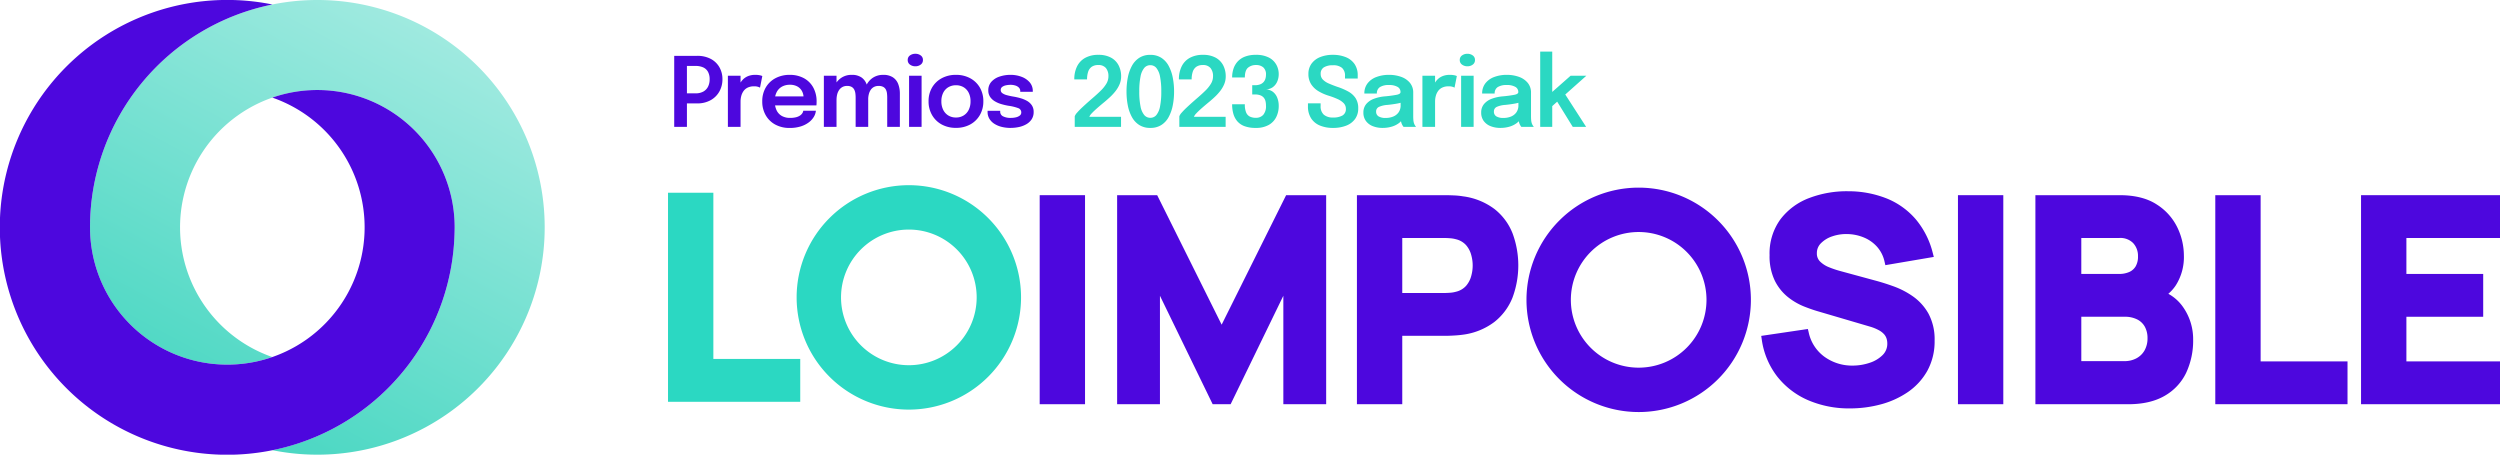
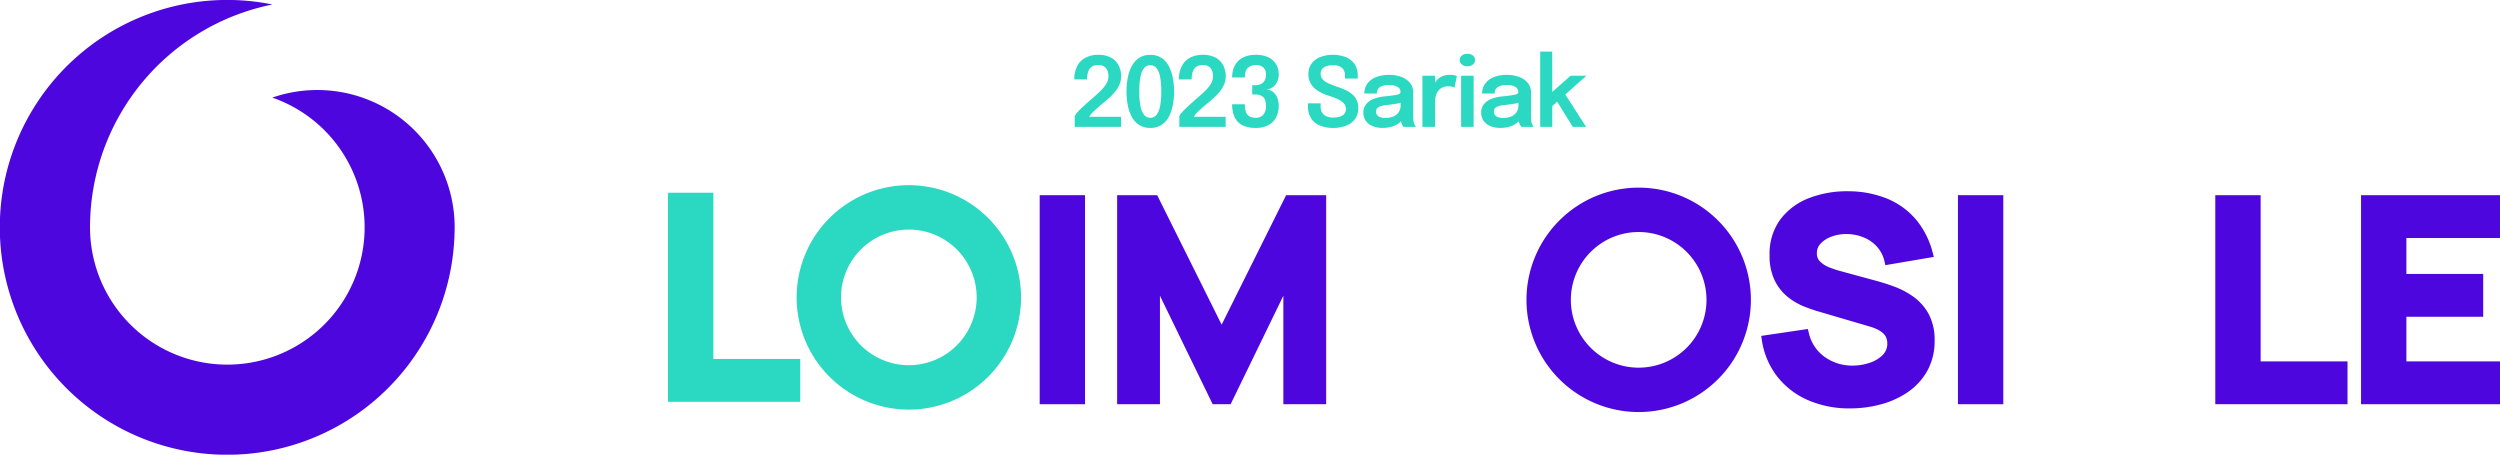
<svg xmlns="http://www.w3.org/2000/svg" width="960.831" height="174.739" viewBox="0 0 960.831 174.739">
  <defs>
    <clipPath id="a">
      <rect width="960.831" height="174.739" fill="none" />
    </clipPath>
    <linearGradient id="b" x1="0.771" y1="0.067" x2="0.297" y2="0.953" gradientUnits="objectBoundingBox">
      <stop offset="0" stop-color="#a0eae0" />
      <stop offset="1" stop-color="#49d7c2" />
    </linearGradient>
  </defs>
  <g clip-path="url(#a)">
-     <path d="M122.143,0A87.368,87.368,0,0,0,34.774,87.369a52.745,52.745,0,0,0,70.055,49.848,52.769,52.769,0,1,1,70.084-49.848q0,1.04-.041,2.071a87.333,87.333,0,0,1-70.036,83.577A87.374,87.374,0,1,0,122.143,0" transform="translate(-0.173)" fill="url(#b)" />
    <path d="M121.97,34.6a52.668,52.668,0,0,0-17.312,2.912A52.769,52.769,0,1,1,34.6,87.369,87.36,87.36,0,0,1,104.7,1.726a87.4,87.4,0,1,0,70,87.714c.016-.69.039-1.377.039-2.071A52.768,52.768,0,0,0,121.97,34.6" fill="#4d07de" />
  </g>
-   <path d="M7.271,0H2.386V-27.288h8.769a10.92,10.92,0,0,1,5.319,1.193,8.211,8.211,0,0,1,3.311,3.238,9.216,9.216,0,0,1,1.138,4.56,9.56,9.56,0,0,1-1.147,4.644,8.61,8.61,0,0,1-3.339,3.376,10.385,10.385,0,0,1-5.282,1.267H7.271Zm0-10.563-2.2-2.312h5.55a5.981,5.981,0,0,0,2.9-.657A4.445,4.445,0,0,0,15.364-15.4,6.136,6.136,0,0,0,16-18.3a5.838,5.838,0,0,0-.62-2.821,3.957,3.957,0,0,0-1.822-1.711,6.8,6.8,0,0,0-2.941-.574H5.069l2.2-2.424ZM23.014,0V-19.647H27.88v6.531l-1.129-.629a9.291,9.291,0,0,1,.685-2.414,6.743,6.743,0,0,1,1.332-2A5.807,5.807,0,0,1,30.784-19.5a7.128,7.128,0,0,1,2.7-.481,8.063,8.063,0,0,1,1.9.176,3.6,3.6,0,0,1,.86.287l-.888,4.458a3.481,3.481,0,0,0-.749-.324,4.759,4.759,0,0,0-1.508-.194,5.533,5.533,0,0,0-2.507.509,4.19,4.19,0,0,0-1.6,1.369,5.806,5.806,0,0,0-.851,1.887,8.331,8.331,0,0,0-.259,2.044V0ZM38.906-8.251v-3.46H52.651l-.555.925v-.481a5.179,5.179,0,0,0-.574-2.4,4.46,4.46,0,0,0-1.739-1.813,5.715,5.715,0,0,0-2.96-.694,6.079,6.079,0,0,0-3.08.749,5.053,5.053,0,0,0-2.016,2.155A7.374,7.374,0,0,0,41.015-9.9,8.075,8.075,0,0,0,41.7-6.429a4.919,4.919,0,0,0,2.007,2.22,6.333,6.333,0,0,0,3.228.768,9.148,9.148,0,0,0,2.238-.24,4.777,4.777,0,0,0,1.545-.657,3.218,3.218,0,0,0,.907-.9,2.282,2.282,0,0,0,.361-.962h4.847a5.584,5.584,0,0,1-.823,2.414A7.581,7.581,0,0,1,54.02-1.656a10.159,10.159,0,0,1-3.1,1.517,14.038,14.038,0,0,1-4.153.564A11.35,11.35,0,0,1,41.236-.869a9.315,9.315,0,0,1-3.691-3.607,10.465,10.465,0,0,1-1.323-5.291,10.4,10.4,0,0,1,1.341-5.346,9.384,9.384,0,0,1,3.728-3.58,11.364,11.364,0,0,1,5.476-1.286,11.124,11.124,0,0,1,5.5,1.3,8.974,8.974,0,0,1,3.58,3.6A11,11,0,0,1,57.11-9.731q0,.389-.018.833a5.241,5.241,0,0,1-.056.648ZM72.113,0V-11.267a12.916,12.916,0,0,0-.092-1.508,4.648,4.648,0,0,0-.407-1.452,2.56,2.56,0,0,0-.971-1.082,3.352,3.352,0,0,0-1.8-.416,3.635,3.635,0,0,0-1.878.453,3.783,3.783,0,0,0-1.258,1.2,5.259,5.259,0,0,0-.712,1.7,8.572,8.572,0,0,0-.222,1.952L63.14-11.507a9.957,9.957,0,0,1,.906-4.329,7.359,7.359,0,0,1,2.581-3.025A6.972,6.972,0,0,1,70.6-19.98a6.352,6.352,0,0,1,3.756.99,5.442,5.442,0,0,1,1.989,2.673,11.166,11.166,0,0,1,.6,3.774V0ZM59.9,0V-19.647h4.866V0ZM84.249,0V-11.3a13.369,13.369,0,0,0-.092-1.563,4.347,4.347,0,0,0-.407-1.424,2.47,2.47,0,0,0-.98-1.036,3.529,3.529,0,0,0-1.813-.4,3.735,3.735,0,0,0-1.9.444,3.483,3.483,0,0,0-1.23,1.184,5.4,5.4,0,0,0-.675,1.665,8.229,8.229,0,0,0-.213,1.85l-1.628-1.073a9.829,9.829,0,0,1,.888-4.237,7.148,7.148,0,0,1,2.553-2.988,7.014,7.014,0,0,1,3.959-1.1,6.568,6.568,0,0,1,3.718.944,5.377,5.377,0,0,1,2.044,2.581,10.2,10.2,0,0,1,.638,3.728V0Zm8.4,0V-19.647h4.81V0Zm2.424-23.273a3.416,3.416,0,0,1-2.063-.638A2.08,2.08,0,0,1,92.13-25.7a2.038,2.038,0,0,1,.879-1.757,3.451,3.451,0,0,1,2.063-.629,3.38,3.38,0,0,1,2.035.629,2.045,2.045,0,0,1,.869,1.757,2.088,2.088,0,0,1-.869,1.785A3.346,3.346,0,0,1,95.072-23.273ZM110.667.389a11.166,11.166,0,0,1-5.476-1.3,9.508,9.508,0,0,1-3.709-3.617,10.352,10.352,0,0,1-1.341-5.291,10.238,10.238,0,0,1,1.341-5.282,9.5,9.5,0,0,1,3.709-3.58,11.231,11.231,0,0,1,5.476-1.3,11.231,11.231,0,0,1,5.476,1.3,9.5,9.5,0,0,1,3.709,3.58,10.238,10.238,0,0,1,1.341,5.282,10.352,10.352,0,0,1-1.341,5.291,9.508,9.508,0,0,1-3.709,3.617A11.166,11.166,0,0,1,110.667.389Zm0-3.978a5.483,5.483,0,0,0,2.942-.777A5.283,5.283,0,0,0,115.57-6.54a7.219,7.219,0,0,0,.7-3.284,7.1,7.1,0,0,0-.7-3.265,5.182,5.182,0,0,0-1.961-2.137,5.586,5.586,0,0,0-2.942-.759,5.6,5.6,0,0,0-2.932.759,5.162,5.162,0,0,0-1.97,2.137,7.1,7.1,0,0,0-.7,3.265,7.219,7.219,0,0,0,.7,3.284,5.262,5.262,0,0,0,1.97,2.174A5.5,5.5,0,0,0,110.667-3.589Zm20.961,4a13.957,13.957,0,0,1-3.339-.389,9.442,9.442,0,0,1-2.812-1.165,6,6,0,0,1-1.942-1.933,4.993,4.993,0,0,1-.712-2.673v-.425h4.847v.333a1.938,1.938,0,0,0,1.1,1.8,6.308,6.308,0,0,0,3.006.6,8.264,8.264,0,0,0,1.952-.222,3.664,3.664,0,0,0,1.48-.684,1.463,1.463,0,0,0,.564-1.184A1.713,1.713,0,0,0,134.578-7.2a17.669,17.669,0,0,0-3.746-.906,23.826,23.826,0,0,1-2.775-.648,10.454,10.454,0,0,1-2.488-1.092,5.656,5.656,0,0,1-1.794-1.7,4.383,4.383,0,0,1-.675-2.479,4.785,4.785,0,0,1,1.156-3.265,7.181,7.181,0,0,1,3.108-2.007,12.922,12.922,0,0,1,4.3-.685,11.7,11.7,0,0,1,4.2.74A7.618,7.618,0,0,1,139-17.113a4.962,4.962,0,0,1,1.193,3.349v.3h-4.81v-.241a1.878,1.878,0,0,0-.536-1.387,3.264,3.264,0,0,0-1.387-.8,6.13,6.13,0,0,0-1.794-.259,8.856,8.856,0,0,0-1.721.176,3.671,3.671,0,0,0-1.48.61,1.418,1.418,0,0,0-.592,1.212,1.441,1.441,0,0,0,.61,1.2,5.1,5.1,0,0,0,1.7.768,24.683,24.683,0,0,0,2.516.546,25.009,25.009,0,0,1,2.729.611,11.414,11.414,0,0,1,2.525,1.036A5.46,5.46,0,0,1,139.814-8.3a4.477,4.477,0,0,1,.712,2.581,5.01,5.01,0,0,1-.74,2.775,5.933,5.933,0,0,1-2.007,1.9,9.676,9.676,0,0,1-2.858,1.1A15.221,15.221,0,0,1,131.628.407Z" transform="translate(256.737 48.752)" fill="#4d07de" />
  <path d="M1.887,0V-4.051a4.223,4.223,0,0,1,.934-1.434q.786-.9,1.924-1.97T7.122-9.62q1.239-1.092,2.312-2.017,1.3-1.129,2.535-2.349a13.145,13.145,0,0,0,2.054-2.571,5.465,5.465,0,0,0,.814-2.868,4.813,4.813,0,0,0-.962-3.173,3.608,3.608,0,0,0-2.941-1.156,4.221,4.221,0,0,0-2.553.694A3.787,3.787,0,0,0,7.03-21.127a9.262,9.262,0,0,0-.407,2.886H1.72a11.063,11.063,0,0,1,1.055-4.986A7.549,7.549,0,0,1,5.9-26.51a10.243,10.243,0,0,1,5.087-1.166,9.853,9.853,0,0,1,4.847,1.082,7.054,7.054,0,0,1,2.914,2.96,9.105,9.105,0,0,1,.971,4.246,7.655,7.655,0,0,1-.6,3.025,11.524,11.524,0,0,1-1.563,2.636A19.829,19.829,0,0,1,15.5-11.488q-1.092,1.017-2.09,1.85-1.628,1.332-2.9,2.451T8.464-5.235a4.321,4.321,0,0,0-.971,1.369H19.684V0ZM30.932.407A7.725,7.725,0,0,1,26.7-.7a8.347,8.347,0,0,1-2.83-3.052,15.172,15.172,0,0,1-1.582-4.468,27.57,27.57,0,0,1-.5-5.356,27.855,27.855,0,0,1,.5-5.374,15.413,15.413,0,0,1,1.582-4.5,8.462,8.462,0,0,1,2.83-3.089,7.629,7.629,0,0,1,4.227-1.129,7.629,7.629,0,0,1,4.227,1.129,8.386,8.386,0,0,1,2.821,3.089,15.779,15.779,0,0,1,1.582,4.5,27.364,27.364,0,0,1,.509,5.374,27.084,27.084,0,0,1-.509,5.356A15.53,15.53,0,0,1,37.98-3.755,8.272,8.272,0,0,1,35.159-.7,7.725,7.725,0,0,1,30.932.407Zm0-3.885a2.958,2.958,0,0,0,2.331-1.064,7.408,7.408,0,0,0,1.406-3.3,28.1,28.1,0,0,0,.481-5.735,28.209,28.209,0,0,0-.481-5.753,7.408,7.408,0,0,0-1.406-3.3A2.958,2.958,0,0,0,30.932-23.7,2.993,2.993,0,0,0,28.6-22.635a7.269,7.269,0,0,0-1.424,3.3,28.209,28.209,0,0,0-.481,5.753,28.069,28.069,0,0,0,.481,5.744A7.258,7.258,0,0,0,28.6-4.542,2.993,2.993,0,0,0,30.932-3.478ZM42.088,0V-4.051a4.223,4.223,0,0,1,.934-1.434q.786-.9,1.924-1.97T47.323-9.62q1.239-1.092,2.312-2.017,1.3-1.129,2.535-2.349a13.145,13.145,0,0,0,2.054-2.571,5.465,5.465,0,0,0,.814-2.868,4.813,4.813,0,0,0-.962-3.173,3.608,3.608,0,0,0-2.941-1.156,4.221,4.221,0,0,0-2.553.694,3.787,3.787,0,0,0-1.351,1.933,9.262,9.262,0,0,0-.407,2.886h-4.9a11.063,11.063,0,0,1,1.055-4.986A7.549,7.549,0,0,1,46.1-26.51a10.243,10.243,0,0,1,5.087-1.166,9.853,9.853,0,0,1,4.847,1.082,7.054,7.054,0,0,1,2.914,2.96,9.105,9.105,0,0,1,.971,4.246,7.655,7.655,0,0,1-.6,3.025,11.524,11.524,0,0,1-1.563,2.636A19.83,19.83,0,0,1,55.7-11.488q-1.091,1.017-2.09,1.85-1.628,1.332-2.9,2.451T48.664-5.235a4.321,4.321,0,0,0-.971,1.369H59.884V0ZM75.313-14.375a4.6,4.6,0,0,1,2.729.907A5.319,5.319,0,0,1,79.716-11.2a8.329,8.329,0,0,1,.574,3.154,9.569,9.569,0,0,1-.934,4.236,7.116,7.116,0,0,1-2.9,3.071A9.826,9.826,0,0,1,71.447.407a12.039,12.039,0,0,1-4.329-.675,6.72,6.72,0,0,1-2.775-1.905,7.591,7.591,0,0,1-1.5-2.877A13.089,13.089,0,0,1,62.382-8.6v-.074h4.884V-8.6a7.579,7.579,0,0,0,.518,3.127,3.06,3.06,0,0,0,1.461,1.554,5.262,5.262,0,0,0,2.257.444A3.711,3.711,0,0,0,74.324-4.6a5.07,5.07,0,0,0,1.064-3.58,6.9,6.9,0,0,0-.2-1.73,3.276,3.276,0,0,0-.694-1.351,3.216,3.216,0,0,0-1.323-.879,6.034,6.034,0,0,0-2.109-.314H70.1V-16h.962a5.668,5.668,0,0,0,2.09-.333,3.371,3.371,0,0,0,1.323-.9,3.407,3.407,0,0,0,.7-1.286,5.271,5.271,0,0,0,.213-1.5,3.542,3.542,0,0,0-1.045-2.849,4.127,4.127,0,0,0-2.766-.888,4.592,4.592,0,0,0-3.108,1.036q-1.2,1.036-1.2,3.737H62.382a10.584,10.584,0,0,1,.527-3.385,7.652,7.652,0,0,1,1.619-2.766A7.389,7.389,0,0,1,67.349-27a11.368,11.368,0,0,1,4.135-.675,10.563,10.563,0,0,1,5,1.036,6.866,6.866,0,0,1,2.868,2.729,7.405,7.405,0,0,1,.934,3.635,7.088,7.088,0,0,1-.574,2.867,5.225,5.225,0,0,1-1.674,2.137A4.807,4.807,0,0,1,75.313-14.375ZM101.158.407a12.823,12.823,0,0,1-5.069-.925A7.325,7.325,0,0,1,92.722-3.3a8.331,8.331,0,0,1-1.2-4.616V-9.047h4.866V-8.01A4.265,4.265,0,0,0,97.6-4.69a5.161,5.161,0,0,0,3.58,1.1,6.911,6.911,0,0,0,3.654-.8A2.788,2.788,0,0,0,106.1-6.937a3.026,3.026,0,0,0-.86-2.174,7.605,7.605,0,0,0-2.359-1.582,28.755,28.755,0,0,0-3.4-1.277,17.819,17.819,0,0,1-3.9-1.72,8.572,8.572,0,0,1-2.812-2.664A7.071,7.071,0,0,1,91.7-20.313a6.555,6.555,0,0,1,1.212-4,7.543,7.543,0,0,1,3.33-2.507,12.719,12.719,0,0,1,4.819-.86,13.01,13.01,0,0,1,4.986.888,7.451,7.451,0,0,1,3.376,2.645,7.5,7.5,0,0,1,1.221,4.385v1.2h-4.884v-.98a3.938,3.938,0,0,0-1.147-3.117,5.147,5.147,0,0,0-3.478-1.008,6.408,6.408,0,0,0-3.5.8,2.8,2.8,0,0,0-1.221,2.535,3.007,3.007,0,0,0,.832,2.164,7.043,7.043,0,0,0,2.285,1.508q1.452.638,3.3,1.286a23.36,23.36,0,0,1,4.255,1.841,7.844,7.844,0,0,1,2.775,2.553,7.046,7.046,0,0,1,.98,3.876,6.771,6.771,0,0,1-1.212,4.079,7.546,7.546,0,0,1-3.385,2.553A13.546,13.546,0,0,1,101.158.407Zm19.092,0a9.994,9.994,0,0,1-3.867-.694,5.929,5.929,0,0,1-2.609-2.007,5.278,5.278,0,0,1-.943-3.164,4.971,4.971,0,0,1,1.1-3.321,7.1,7.1,0,0,1,2.969-2.017,15.461,15.461,0,0,1,4.144-.916,44.109,44.109,0,0,0,4.708-.638q1.341-.305,1.341-.99v-.037a2.213,2.213,0,0,0-1.166-2,6.407,6.407,0,0,0-3.293-.7,6.238,6.238,0,0,0-3.432.786,2.764,2.764,0,0,0-1.193,2.488H113.2a6.229,6.229,0,0,1,1.23-3.913,7.611,7.611,0,0,1,3.376-2.433,13.372,13.372,0,0,1,4.866-.833,13.634,13.634,0,0,1,4.644.759,7.664,7.664,0,0,1,3.385,2.294,5.789,5.789,0,0,1,1.277,3.829v8.954q0,.7.046,1.378a6.152,6.152,0,0,0,.194,1.212,4.187,4.187,0,0,0,.444,1A3.582,3.582,0,0,0,133.07,0h-4.81a3.032,3.032,0,0,1-.361-.509,5.069,5.069,0,0,1-.416-.879,6.9,6.9,0,0,1-.278-1.193A9.914,9.914,0,0,1,127.113-4l.962.666a5.438,5.438,0,0,1-1.693,1.97,8.585,8.585,0,0,1-2.71,1.3A12.086,12.086,0,0,1,120.25.407Zm1.184-3.83a7.5,7.5,0,0,0,2.812-.518,4.7,4.7,0,0,0,2.09-1.6,4.582,4.582,0,0,0,.8-2.784v-2.627l1.184,1.332a15.863,15.863,0,0,1-2.849.731q-1.665.287-3.367.453a9.564,9.564,0,0,0-3.284.759,1.886,1.886,0,0,0-1.1,1.813,2.048,2.048,0,0,0,.925,1.832A5.129,5.129,0,0,0,121.434-3.423ZM135.512,0V-19.647h4.865v6.531l-1.128-.629a9.291,9.291,0,0,1,.684-2.414,6.743,6.743,0,0,1,1.332-2,5.807,5.807,0,0,1,2.017-1.341,7.128,7.128,0,0,1,2.7-.481,8.063,8.063,0,0,1,1.9.176,3.6,3.6,0,0,1,.86.287l-.888,4.458a3.481,3.481,0,0,0-.749-.324,4.759,4.759,0,0,0-1.508-.194,5.533,5.533,0,0,0-2.507.509,4.19,4.19,0,0,0-1.6,1.369,5.806,5.806,0,0,0-.851,1.887,8.331,8.331,0,0,0-.259,2.044V0Zm14.874,0V-19.647h4.81V0Zm2.423-23.273a3.416,3.416,0,0,1-2.063-.638,2.08,2.08,0,0,1-.879-1.785,2.038,2.038,0,0,1,.879-1.757,3.451,3.451,0,0,1,2.063-.629,3.38,3.38,0,0,1,2.035.629,2.045,2.045,0,0,1,.87,1.757,2.088,2.088,0,0,1-.87,1.785A3.346,3.346,0,0,1,152.81-23.273ZM165.52.407a9.994,9.994,0,0,1-3.867-.694,5.929,5.929,0,0,1-2.608-2.007,5.278,5.278,0,0,1-.943-3.164,4.971,4.971,0,0,1,1.1-3.321,7.1,7.1,0,0,1,2.969-2.017,15.461,15.461,0,0,1,4.144-.916,44.109,44.109,0,0,0,4.708-.638q1.341-.305,1.341-.99v-.037a2.213,2.213,0,0,0-1.165-2,6.407,6.407,0,0,0-3.293-.7,6.238,6.238,0,0,0-3.432.786,2.764,2.764,0,0,0-1.193,2.488h-4.81a6.229,6.229,0,0,1,1.23-3.913,7.611,7.611,0,0,1,3.376-2.433,13.372,13.372,0,0,1,4.866-.833,13.634,13.634,0,0,1,4.643.759,7.664,7.664,0,0,1,3.385,2.294,5.789,5.789,0,0,1,1.277,3.829v8.954q0,.7.046,1.378a6.151,6.151,0,0,0,.194,1.212,4.187,4.187,0,0,0,.444,1A3.58,3.58,0,0,0,178.34,0h-4.81a3.034,3.034,0,0,1-.361-.509,5.07,5.07,0,0,1-.416-.879,6.9,6.9,0,0,1-.277-1.193A9.915,9.915,0,0,1,172.383-4l.962.666a5.438,5.438,0,0,1-1.693,1.97,8.584,8.584,0,0,1-2.71,1.3A12.086,12.086,0,0,1,165.52.407Zm1.184-3.83a7.5,7.5,0,0,0,2.812-.518,4.7,4.7,0,0,0,2.09-1.6,4.582,4.582,0,0,0,.8-2.784v-2.627l1.184,1.332a15.863,15.863,0,0,1-2.849.731q-1.665.287-3.367.453a9.564,9.564,0,0,0-3.284.759,1.886,1.886,0,0,0-1.1,1.813,2.048,2.048,0,0,0,.925,1.832A5.129,5.129,0,0,0,166.7-3.423ZM180.782,0V-28.915h4.625V-11.97l-1.055-.518,8.122-7.16h6.049l-9.62,8.566,1.091-2L198.431,0h-5.143l-6.475-10.489,1.184.2-3.145,2.812.555-2.164V0Z" transform="translate(411.168 48.752)" fill="#2bd8c2" />
  <g clip-path="url(#a)">
    <rect width="17.427" height="80.34" transform="translate(399.586 75.013)" fill="#4d07de" />
    <path d="M471.669,125.158,446.89,75.389H431.5v80.34h16.457V114.047l20.258,41.681h6.907l20.258-41.681v41.681h16.458V75.389H496.45Z" transform="translate(-2.151 -0.376)" fill="#4d07de" />
-     <path d="M576.971,80.7a25.449,25.449,0,0,0-12.008-4.856,27.482,27.482,0,0,0-3.605-.369q-1.949-.084-3.1-.083H524.121v80.339h17.426V129.442h16.71q1.1,0,3.094-.109c1.337-.073,2.527-.185,3.584-.337a25.385,25.385,0,0,0,11.983-4.86,22.4,22.4,0,0,0,7-9.38,35.509,35.509,0,0,0,.028-24.673,22.188,22.188,0,0,0-6.976-9.385m-8.932,25.808a9.471,9.471,0,0,1-1.954,3.714,7.556,7.556,0,0,1-3.9,2.282,11.225,11.225,0,0,1-2.206.382q-1.286.1-2.367.1H541.547V91.846H557.61q1.082,0,2.367.1a11.346,11.346,0,0,1,2.224.386,7.542,7.542,0,0,1,3.884,2.277,9.5,9.5,0,0,1,1.954,3.713,14.875,14.875,0,0,1,0,8.179" transform="translate(-2.612 -0.376)" fill="#4d07de" />
    <path d="M738.595,114.279a31.738,31.738,0,0,0-7.351-3.83c-2.463-.888-4.747-1.615-6.785-2.161l-13.48-3.667a37.122,37.122,0,0,1-4.673-1.557,10.239,10.239,0,0,1-3.468-2.247,4.261,4.261,0,0,1-1.164-3.148A5.228,5.228,0,0,1,703.2,93.89a10.98,10.98,0,0,1,4.407-2.693,16.54,16.54,0,0,1,6-.866,17.354,17.354,0,0,1,6.21,1.345,13.942,13.942,0,0,1,5.025,3.578A12.716,12.716,0,0,1,727.7,101l.292,1.279,18.619-3.167-.38-1.463A32.2,32.2,0,0,0,739.8,84.789a29.016,29.016,0,0,0-11.082-8.062,39.743,39.743,0,0,0-14.854-2.854,40.554,40.554,0,0,0-15.051,2.57A24.915,24.915,0,0,0,687.71,84.6a22.268,22.268,0,0,0-4.216,13.821,21.553,21.553,0,0,0,2.01,9.816,18.78,18.78,0,0,0,5.037,6.3,24.647,24.647,0,0,0,6.137,3.595c2.021.8,3.831,1.432,5.372,1.872l20.125,5.918a17.08,17.08,0,0,1,3.457,1.437,7.22,7.22,0,0,1,1.921,1.521,4.7,4.7,0,0,1,.9,1.6,6.224,6.224,0,0,1,.285,1.871,6.05,6.05,0,0,1-1.782,4.467,12.52,12.52,0,0,1-5.026,3,20.7,20.7,0,0,1-6.563,1.06,18.084,18.084,0,0,1-10.721-3.351,15.567,15.567,0,0,1-6.135-9.485l-.3-1.232-17.928,2.651.208,1.377a29.93,29.93,0,0,0,5.908,14.194,30.449,30.449,0,0,0,11.9,9.143,39.784,39.784,0,0,0,16.1,3.159,45.423,45.423,0,0,0,11.863-1.556,33.841,33.841,0,0,0,10.417-4.748,24.236,24.236,0,0,0,7.453-8.166,23.393,23.393,0,0,0,2.789-11.587,20.812,20.812,0,0,0-2.363-10.383,20.082,20.082,0,0,0-5.961-6.618" transform="translate(-3.39 -0.368)" fill="#4d07de" />
    <rect width="17.427" height="80.34" transform="translate(752.506 75.013)" fill="#4d07de" />
-     <path d="M837.28,113.289a15.836,15.836,0,0,0,2.8-3.143,20.242,20.242,0,0,0,3.176-11.607,24.964,24.964,0,0,0-2.5-10.72,21.572,21.572,0,0,0-7.989-8.893c-3.623-2.346-8.39-3.535-14.166-3.535H786.188v80.339H821.94c5.5,0,10.153-1.068,13.833-3.172a20.267,20.267,0,0,0,8.341-8.868,29.2,29.2,0,0,0,2.7-12.833,21.438,21.438,0,0,0-3.884-12.48,16.689,16.689,0,0,0-5.648-5.087M803.83,91.846h14.555a6.87,6.87,0,0,1,5.385,1.97,7.161,7.161,0,0,1,1.846,5.046,7.372,7.372,0,0,1-.917,3.922,5.4,5.4,0,0,1-2.46,2.134,9.436,9.436,0,0,1-3.854.743H803.83Zm24.314,43.194a7.8,7.8,0,0,1-3.1,3.03,9.506,9.506,0,0,1-4.612,1.1h-16.6V122.119h16.6a10.308,10.308,0,0,1,5.009,1.092,6.853,6.853,0,0,1,2.865,2.852,9.046,9.046,0,0,1,.972,4.256,9.351,9.351,0,0,1-1.134,4.721" transform="translate(-3.918 -0.376)" fill="#4d07de" />
    <path d="M873.1,75.389H855.673v80.34h50.821V139.272H873.1Z" transform="translate(-4.265 -0.376)" fill="#4d07de" />
    <path d="M965.377,91.846V75.389H911.97v80.34h53.406V139.272H929.4V122.118h29.517V105.66H929.4V91.846Z" transform="translate(-4.545 -0.376)" fill="#4d07de" />
    <path d="M632.739,72.474A43.124,43.124,0,1,0,675.863,115.6a43.124,43.124,0,0,0-43.124-43.124m0,69.188A26.065,26.065,0,1,1,658.8,115.6a26.065,26.065,0,0,1-26.064,26.064" transform="translate(-2.939 -0.361)" fill="#4d07de" />
    <path d="M275.451,74.444H258.025v80.34h50.821V138.327H275.451Z" transform="translate(-1.286 -0.371)" fill="#2bd8c2" />
    <path d="M350.83,71.529a43.124,43.124,0,1,0,43.124,43.124A43.124,43.124,0,0,0,350.83,71.529m0,69.188A26.065,26.065,0,1,1,376.9,114.653a26.065,26.065,0,0,1-26.065,26.064" transform="translate(-1.534 -0.356)" fill="#2bd8c2" />
  </g>
</svg>